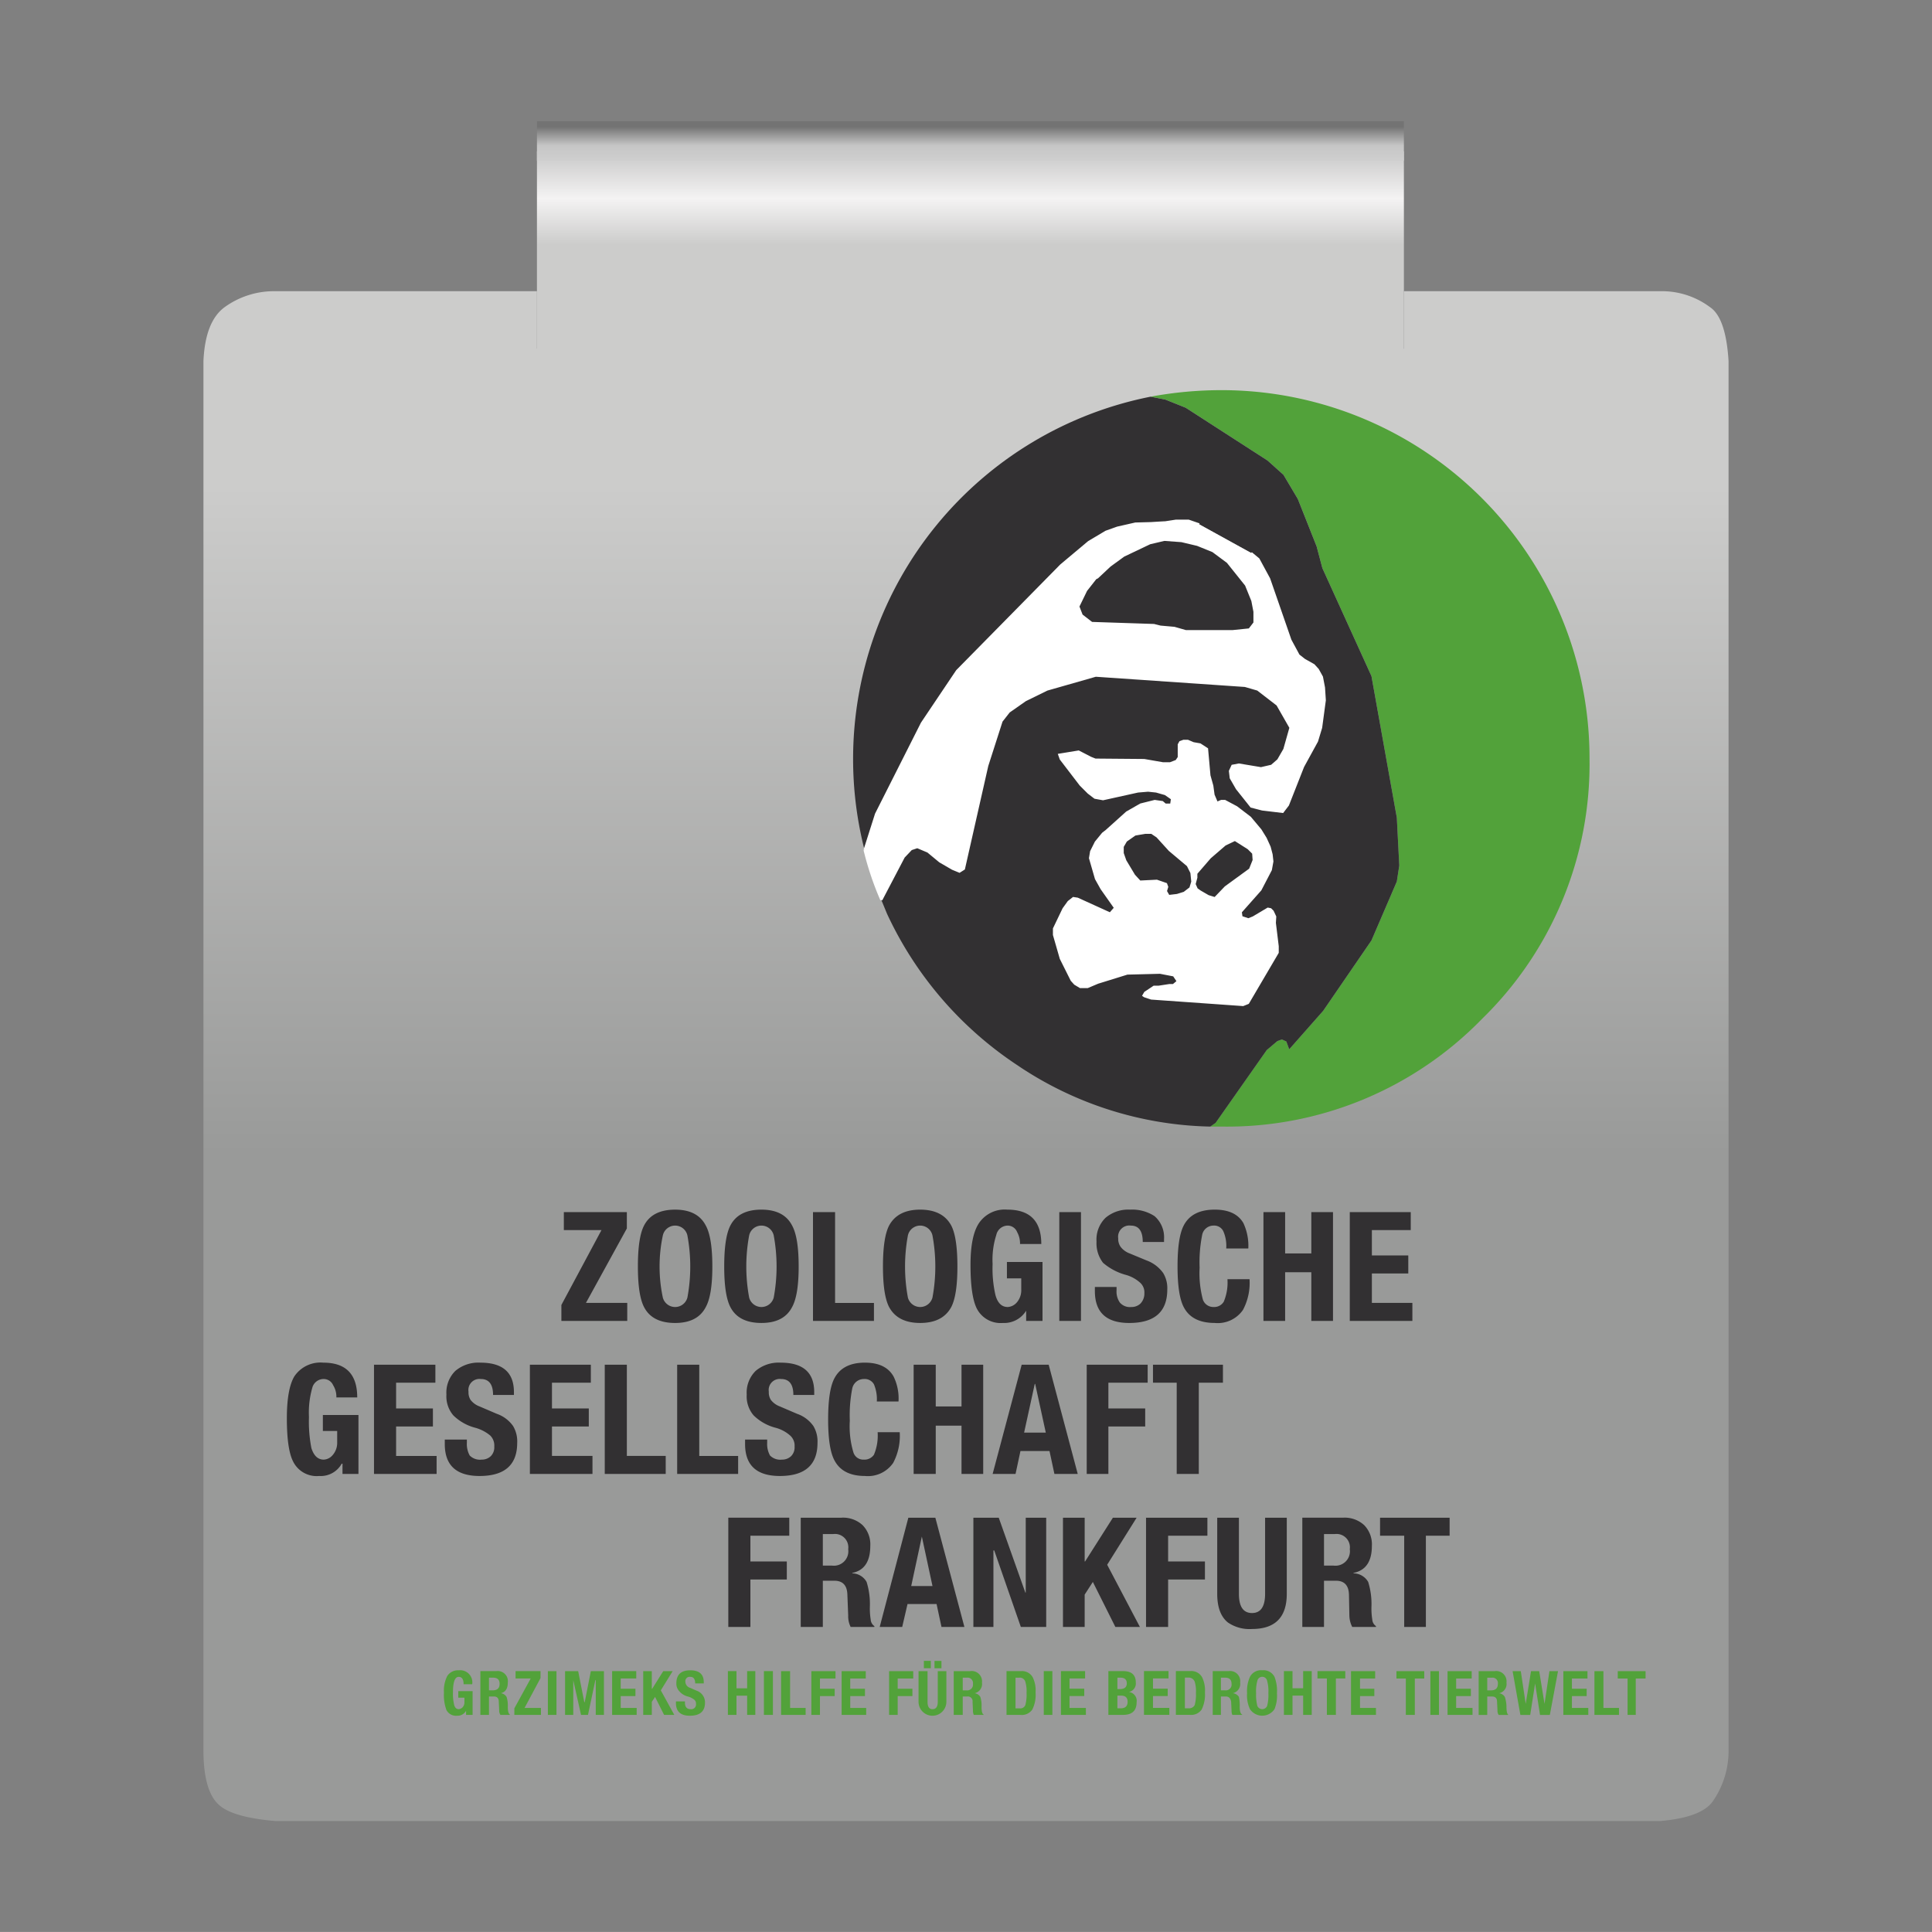
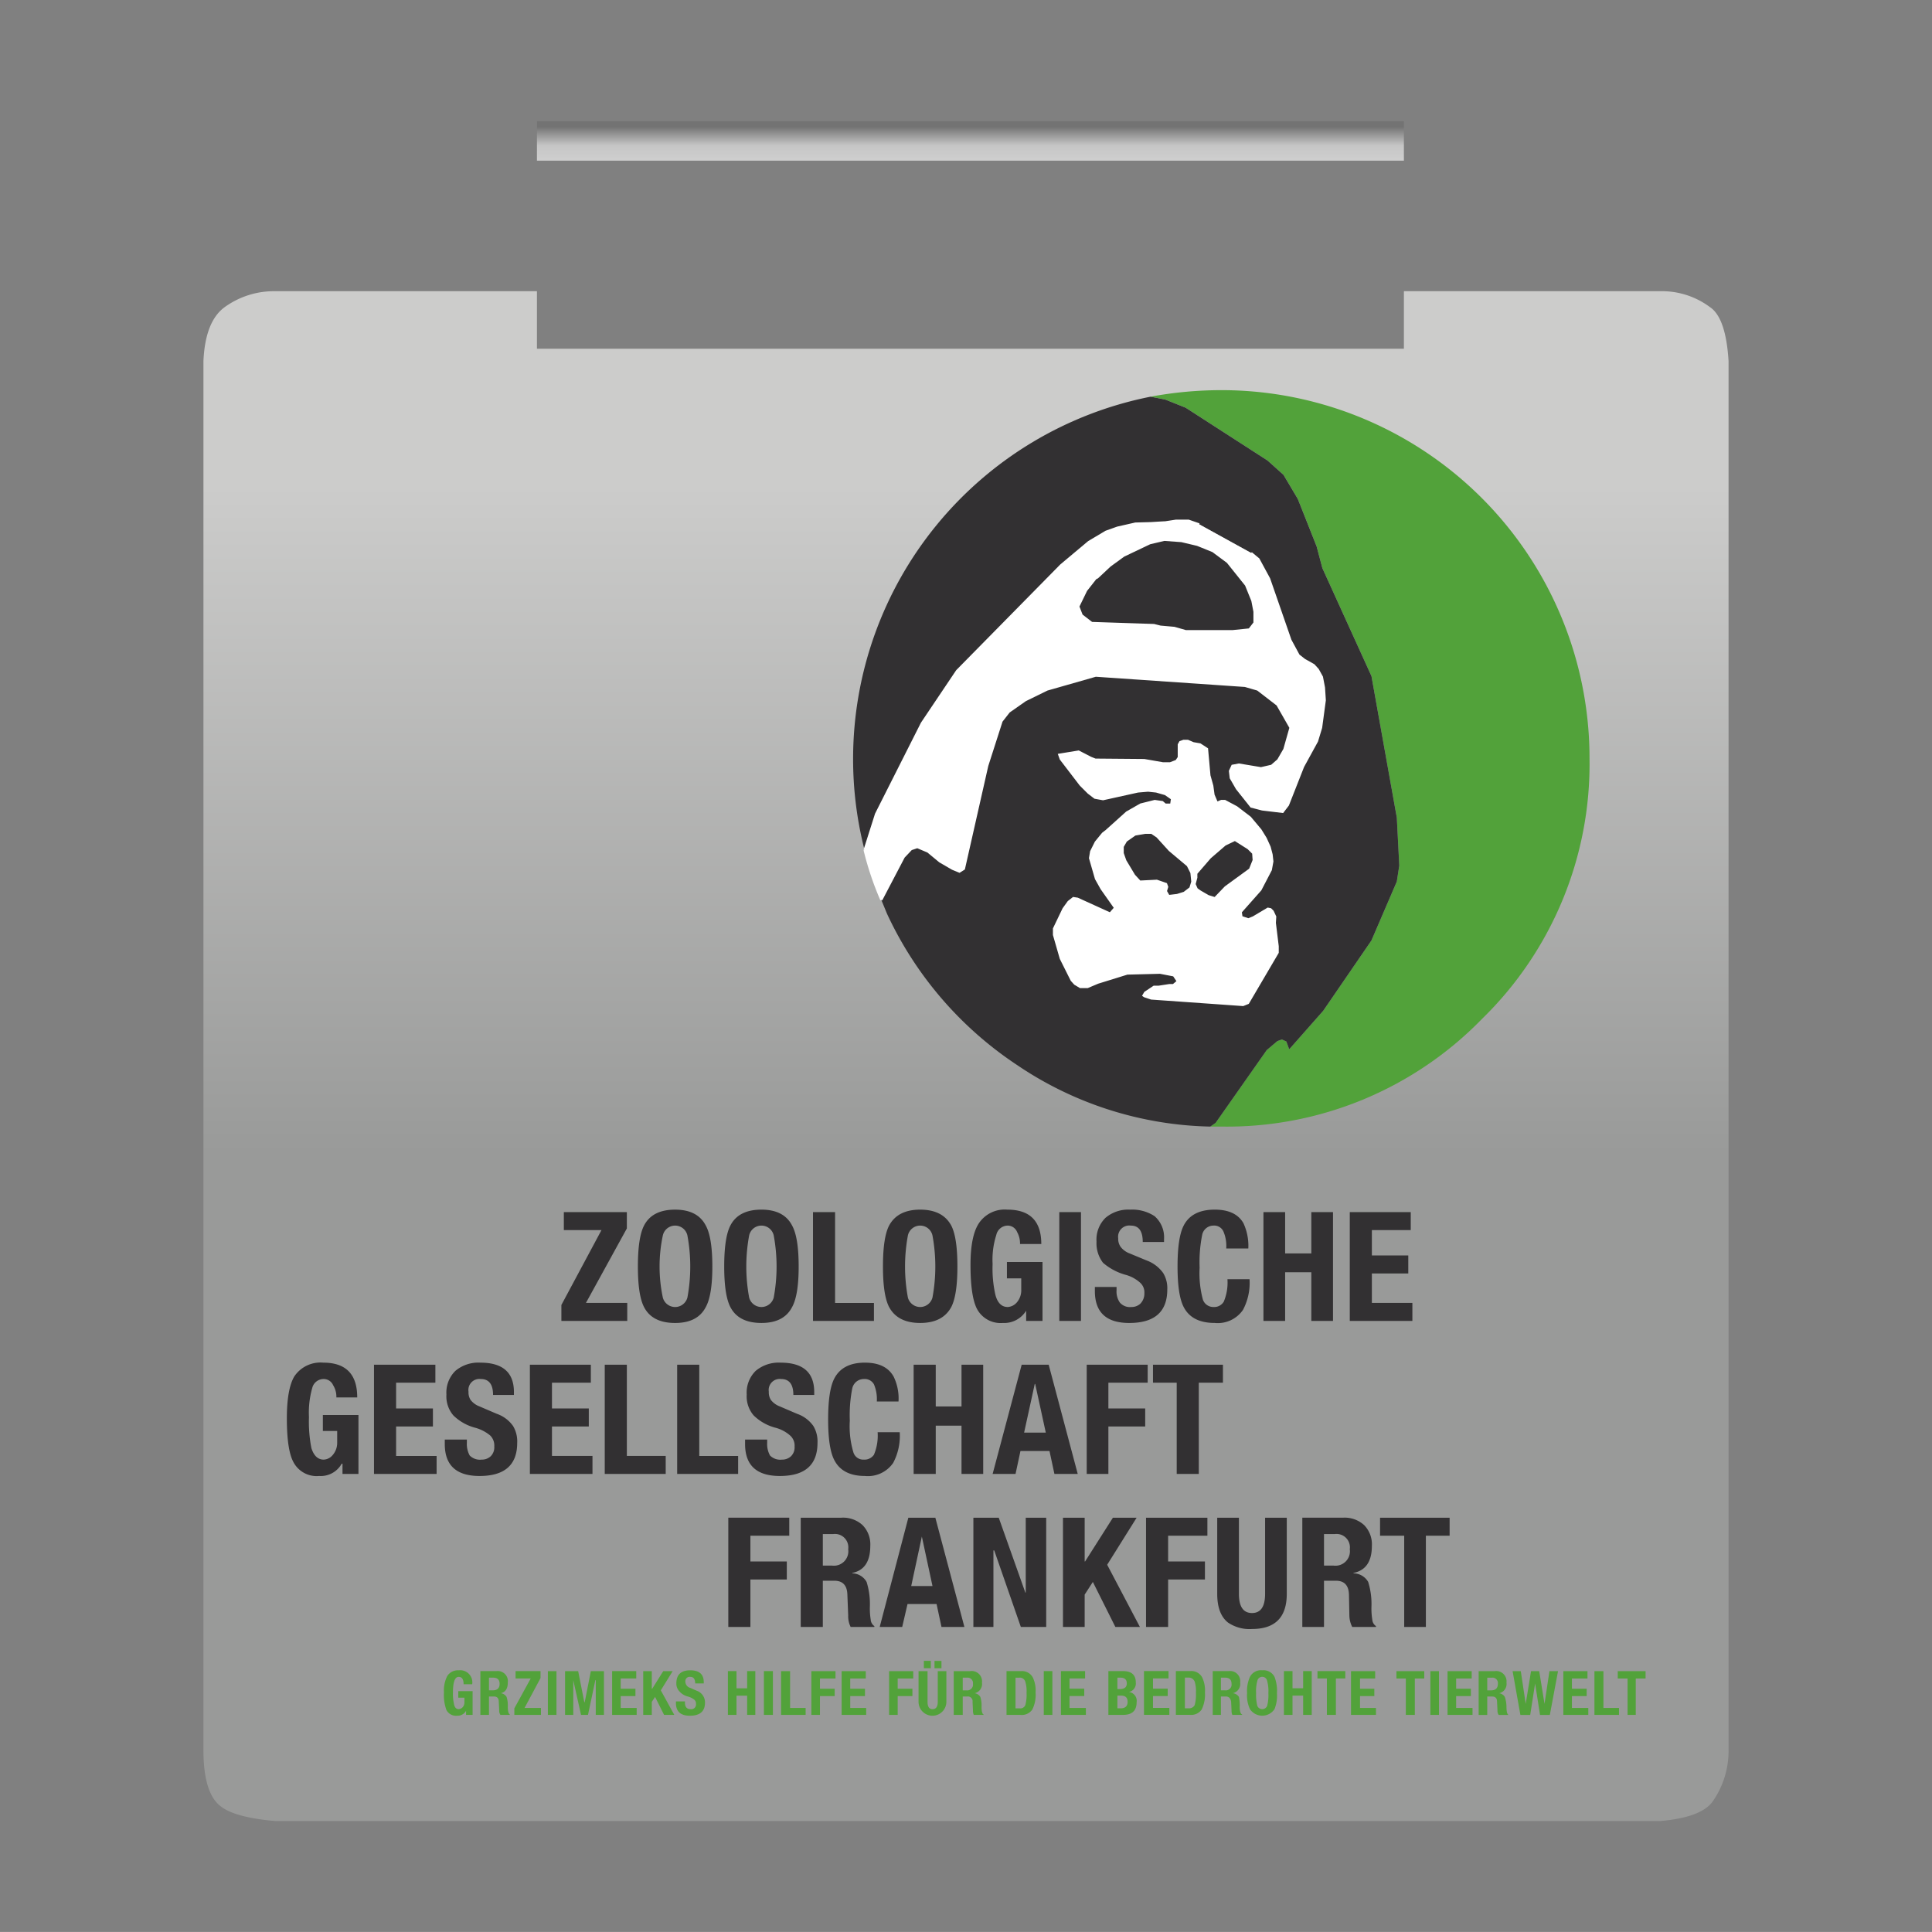
<svg xmlns="http://www.w3.org/2000/svg" id="Form_7" data-name="Form 7" viewBox="0 0 283.465 283.46">
  <rect x="0" y="0" width="283.465" height="283.46" fill="#808080" stroke="none" />
  <defs>
    <style>.cls-1{fill:url(#Unbenannter_Verlauf_4);}.cls-2{fill:url(#Unbenannter_Verlauf_5);}.cls-3{fill:url(#Unbenannter_Verlauf_24);}.cls-4{fill:#52a23a;}.cls-5{fill:#323032;}.cls-6{fill:#fff;}.cls-7,.cls-8{fill:none;stroke-width:0.3px;}.cls-7{stroke:#fff;}.cls-8{stroke:#323032;}</style>
    <linearGradient id="Unbenannter_Verlauf_4" x1="-60.985" y1="298.545" x2="-60.985" y2="343.725" gradientTransform="matrix(2.173, 0, 0, -2.175, 274.274, 818.732)" gradientUnits="userSpaceOnUse">
      <stop offset="0" stop-color="#999a99" />
      <stop offset="1" stop-color="#cccccb" />
    </linearGradient>
    <linearGradient id="Unbenannter_Verlauf_5" x1="-60.687" y1="365.777" x2="-60.687" y2="337.635" gradientTransform="matrix(2.173, 0, 0, -2.175, 274.274, 818.732)" gradientUnits="userSpaceOnUse">
      <stop offset="0" stop-color="#cecece" />
      <stop offset="0.098" stop-color="#f4f3f3" />
      <stop offset="0.208" stop-color="#cccccb" />
    </linearGradient>
    <linearGradient id="Unbenannter_Verlauf_24" x1="142.381" y1="265.932" x2="142.381" y2="261.131" gradientTransform="matrix(1, 0, 0, -1, 0, 284.54)" gradientUnits="userSpaceOnUse">
      <stop offset="0" stop-color="#737373" />
      <stop offset="0.573" stop-color="#c6c6c6" />
      <stop offset="1" stop-color="#cecece" />
    </linearGradient>
  </defs>
  <title>axion-clip-form-07-referenz-05</title>
  <g id="Clip">
    <g id="Clips_Clip_07_0_Layer0_0_FILL" data-name="Clips Clip 07 0 Layer0 0 FILL">
      <path class="cls-1" d="M205.981,42.726v8.443H78.781v-8.443H40.362a12.337,12.337,0,0,0-7.398,2.338q-2.856,2.078-3.115,7.923V256.79q0,6.235,2.466,8.183,2.077,1.689,8.047,2.208h203.26q5.971-.52,7.658-2.858a12.941,12.941,0,0,0,2.336-7.534V52.987q-.389-6.365-2.726-7.923a11.774,11.774,0,0,0-7.269-2.338Z" />
-       <path class="cls-2" d="M205.981,42.726V22.203H78.781V52.169H205.981Z" />
    </g>
    <path class="cls-3" d="M205.981,23.574V17.786H78.781V23.574Z" />
  </g>
  <g id="Logo_5" data-name="Logo 5">
    <g id="Layer0_0_FILL" data-name="Layer0 0 FILL">
      <path class="cls-4" d="M81.647,245.19H80.386v6.423h1.261v-6.423m6.963,0H86.689l-.9,4.562h-.06l-.9-4.562h-1.921v6.423h1.201v-5.102l1.141,5.102h1.02l1.081-5.102h.06v5.102H88.61v-6.423m2.461,2.581v-1.501h2.281v-1.081H89.811v6.423h3.602v-1.02H91.071v-1.741h2.161v-1.08h-2.161m5.883.24,1.741-2.821H97.314l-1.621,2.581h-.06v-2.581H94.373v6.423h1.261v-1.921l.48-.72,1.321,2.641h1.501l-1.981-3.602M67.3,246.031q.72,0,.72,1.08H69.281a1.778,1.778,0,0,0-1.981-2.041,1.856,1.856,0,0,0-1.681.84,4.694,4.694,0,0,0-.48,2.401,6.389,6.389,0,0,0,.36,2.581,1.583,1.583,0,0,0,1.561.84,1.419,1.419,0,0,0,1.321-.72v.6H69.341v-3.482h-2.101v.96h.9v.66a1.056,1.056,0,0,1-.3.78.906.906,0,0,1-.54.24q-.48,0-.66-.6a7.018,7.018,0,0,1-.18-1.861q0-2.281.84-2.281m8.344.24h2.221l-2.401,4.382v.96h3.902v-1.02H76.965l2.341-4.382v-1.02H75.644v1.081m-1.141.6a1.486,1.486,0,0,0-1.681-1.681H70.482v6.423h1.261v-2.701h.72q.72,0,.72.78l.06,1.261a1.078,1.078,0,0,0,.18.66h1.381v-.06q-.3-.18-.3-1.141a4.035,4.035,0,0,0-.18-1.441,1.167,1.167,0,0,0-.84-.54q1.02-.24,1.02-1.561m-2.761,1.141v-1.861h.6q.96,0,.96.9,0,.96-1.02.96h-.54m108.53-2.821h-2.341v6.423h1.201v-2.701h.72q.66,0,.78.78l.06,1.261a1.497,1.497,0,0,0,.12.66h1.441v-.06q-.36-.12-.36-1.141a5.931,5.931,0,0,0-.12-1.441,1.213,1.213,0,0,0-.9-.54,1.382,1.382,0,0,0,1.081-1.561,1.486,1.486,0,0,0-1.681-1.681m-1.141.96h.6q.96,0,.96.9a.849.849,0,0,1-.96.96h-.6v-1.861m6.063-1.08a1.824,1.824,0,0,0-1.801.96,5.04,5.04,0,0,0-.42,2.401,4.661,4.661,0,0,0,.42,2.341,2.169,2.169,0,0,0,3.602,0,5.335,5.335,0,0,0,.36-2.341,5.776,5.776,0,0,0-.36-2.401,1.824,1.824,0,0,0-1.801-.96m-.72,1.561a.732.732,0,0,1,1.441,0,5.6,5.6,0,0,1,.18,1.801,6.245,6.245,0,0,1-.18,1.861.78.78,0,0,1-1.441,0,6.62,6.62,0,0,1-.18-1.861,5.6,5.6,0,0,1,.18-1.801m7.984-1.441h-1.261v2.521h-1.561v-2.521h-1.261v6.423h1.261v-2.821h1.561v2.821h1.261v-6.423m4.922,1.081v-1.081h-4.082v1.081h1.381v5.342h1.321v-5.342h1.381m-42.98-1.081h-1.261v6.423h1.261v-6.423m4.802,1.081v-1.081H155.661v6.423h3.662v-1.02H156.922v-1.741h2.161v-1.08h-2.161v-1.501h2.281m7.443.6q0-1.681-1.861-1.681h-2.161v6.423h2.161q1.981,0,1.981-1.861a1.309,1.309,0,0,0-1.141-1.501,1.256,1.256,0,0,0,1.02-1.381m-2.701.96v-1.681h.42q.961,0,.96.84t-1.02.84h-.36m1.501,1.861q0,.96-1.02.96h-.48v-1.861h.54q.96,0,.96.9m6.003-3.422v-1.081h-3.602v6.423h3.722v-1.02h-2.401v-1.741h2.161v-1.08h-2.161v-1.501h2.281m3.181-1.081h-2.101v6.423h2.041a1.877,1.877,0,0,0,1.741-.78,5.002,5.002,0,0,0,.48-2.521,4.34,4.34,0,0,0-.42-2.221,1.796,1.796,0,0,0-1.741-.9m-.3.96a.934.934,0,0,1,.96.6,4.782,4.782,0,0,1,.18,1.621,5.95,5.95,0,0,1-.18,1.801.912.912,0,0,1-.9.48h-.54v-4.502h.48m-38.778-1.381h1.02v-1.081h-1.02V244.77m-1.561,1.501v-1.081h-3.542v6.423h1.261v-2.761h2.161v-1.08h-2.161v-1.501h2.281m2.101-1.081h-1.321v4.502a2.041,2.041,0,1,0,4.082,0v-4.502h-1.261v4.502q0,1.081-.78,1.081-.72,0-.72-1.081v-4.502m2.041-1.501h-1.02V244.77h1.02v-1.081m5.943,3.182a1.513,1.513,0,0,0-1.741-1.681h-2.401v6.423h1.321v-2.701h.66a.69.69,0,0,1,.78.78l.06,1.261a1.497,1.497,0,0,0,.12.66h1.441v-.06q-.3-.12-.3-1.141a4.035,4.035,0,0,0-.18-1.441,1.167,1.167,0,0,0-.84-.54,1.382,1.382,0,0,0,1.08-1.561m-2.221-.72a.796.796,0,0,1,.9.9.849.849,0,0,1-.96.96h-.54v-1.861h.6m7.924-.96h-2.101v6.423h2.041a1.877,1.877,0,0,0,1.741-.78,4.802,4.802,0,0,0,.48-2.521,4.34,4.34,0,0,0-.42-2.221,1.796,1.796,0,0,0-1.741-.9m-.24.96a.831.831,0,0,1,.9.6,4.782,4.782,0,0,1,.18,1.621,5.95,5.95,0,0,1-.18,1.801.792.792,0,0,1-.84.48h-.6v-4.502h.54m-46.281.84v-.18q0-1.741-1.981-1.741-2.041,0-2.041,1.921a1.629,1.629,0,0,0,.48,1.201,2.372,2.372,0,0,0,1.201.72,2.606,2.606,0,0,1,.96.48.702.702,0,0,1,.24.6.69.69,0,0,1-.78.78q-.84,0-.84-.96v-.18H99.175v.24q0,1.861,2.041,1.861,2.221,0,2.221-1.921a1.809,1.809,0,0,0-1.201-1.741l-.96-.42a.974.974,0,0,1-.72-.9.637.637,0,0,1,.72-.72q.72,0,.72.96h1.261m10.145-1.801h-1.321v6.423h1.321v-6.423m-2.581,0h-1.201v2.521H108.059v-2.521h-1.261v6.423H108.059v-2.821h1.561v2.821h1.201v-6.423m7.383,6.423v-1.02h-2.281v-5.402H114.602v6.423h3.602m4.382-5.342v-1.081H119.044v6.423h1.261v-2.761h2.161v-1.08h-2.161v-1.501h2.281m2.161,1.501v-1.501h2.281v-1.081h-3.542v6.423h3.602v-1.02h-2.341v-1.741h2.161v-1.08h-2.161m105.889-1.501h2.281v-1.081h-3.542v6.423h3.662v-1.02h-2.401v-1.741h2.161v-1.08h-2.161v-1.501m6.903,5.342v-1.02h-2.281v-5.402h-1.321v6.423h3.602m3.902-5.342v-1.081h-4.082v1.081h1.441v5.342H240v-5.342h1.441m-39.678,0v-1.081h-3.542v6.423h3.662v-1.02h-2.341v-1.741h2.101v-1.08h-2.101v-1.501h2.221m9.364-1.081h-1.261v6.423h1.261v-6.423m-2.161,1.081v-1.081h-4.082v1.081h1.381v5.342H207.585v-5.342h1.381m4.682,1.501v-1.501h2.281v-1.081h-3.542v6.423H216.049v-1.02h-2.401v-1.741h2.161v-1.08h-2.161m9.484-2.581h-1.201l1.141,6.423h1.441l.72-4.622.72,4.622h1.441l1.201-6.423h-1.261l-.72,4.802-.78-4.802h-1.201l-.78,4.802-.72-4.802m-2.101,1.681a1.513,1.513,0,0,0-1.741-1.681h-2.341v6.423H218.21v-2.701h.72q.72,0,.72.78l.06,1.261a1.078,1.078,0,0,0,.18.66h1.381v-.06q-.24-.18-.24-1.141a4.753,4.753,0,0,0-.24-1.441,1.167,1.167,0,0,0-.84-.54,1.382,1.382,0,0,0,1.08-1.561m-2.161-.72a.796.796,0,0,1,.9.9q0,.96-1.02.96H218.21v-1.861h.66m-1.441-96.645a52.207,52.207,0,0,0,15.787-38.238,54.004,54.004,0,0,0-54.025-54.025,57.31,57.31,0,0,0-10.385.96l2.161.42,3.001,1.201L185.975,67.568l2.341,2.101,2.101,3.542,2.761,6.963.84,3.181L201.222,99.203l3.722,20.77.36,7.023-.36,2.341-3.722,8.644-7.083,10.325-4.982,5.643-.42-1.141-.66-.3-.66.24L185.855,154.068l-7.503,10.685-.78.54h1.621A52.207,52.207,0,0,0,217.43,149.506Z" />
      <path class="cls-5" d="M47.431,199.929a4.611,4.611,0,0,0-4.262,2.041q-1.081,1.861-1.081,6.123,0,4.502.9,6.303a3.848,3.848,0,0,0,3.842,2.161,3.507,3.507,0,0,0,3.302-1.801h.12v1.501h2.341v-8.644H47.371v2.341h2.101v1.681a2.726,2.726,0,0,1-.72,1.921,1.779,1.779,0,0,1-1.261.6q-1.261,0-1.801-1.681a20.198,20.198,0,0,1-.36-4.562,13.251,13.251,0,0,1,.48-4.262,1.721,1.721,0,0,1,1.681-1.321,1.502,1.502,0,0,1,1.381.9,3.178,3.178,0,0,1,.48,1.801h3.061q0-5.102-4.982-5.102m44.541.3H88.73v16.027h8.944v-2.641H91.972V200.229m-5.583,9.064v-2.641H80.986v-3.782h5.703v-2.641H77.745v16.027h9.184v-2.641H80.986v-4.322h5.403m-15.907-9.364a5.244,5.244,0,0,0-3.662,1.201,4.466,4.466,0,0,0-1.321,3.482,4.287,4.287,0,0,0,1.02,3.061,7.159,7.159,0,0,0,3.181,1.801,5.882,5.882,0,0,1,2.221,1.141,2.07,2.07,0,0,1,.6,1.621,1.828,1.828,0,0,1-.54,1.441,1.917,1.917,0,0,1-1.321.48,2.125,2.125,0,0,1-1.741-.6,3.464,3.464,0,0,1-.42-1.861v-.48H65.259v.66q0,4.682,5.102,4.682,5.523,0,5.523-4.862a4.39,4.39,0,0,0-.6-2.461,4.874,4.874,0,0,0-2.401-1.801l-2.521-1.081a2.972,2.972,0,0,1-1.321-.96,2.046,2.046,0,0,1-.3-1.201,1.619,1.619,0,0,1,1.801-1.861q1.801,0,1.801,2.341h3.061v-.42q0-4.322-4.922-4.322m-6.603,2.941v-2.641H54.874v16.027H64.059v-2.641H58.116v-4.322h5.402v-2.641h-5.402v-3.782h5.763m28.093-25.032H82.727v2.641h5.523l-5.883,10.985v2.341h9.664v-2.641H85.969l6.003-10.925V177.839m67.171,44.841h-3.182v16.027h3.182V233.965l1.201-1.861,3.302,6.603h3.602l-4.802-9.124,4.322-6.903h-3.482l-4.082,6.423h-.06v-6.423M177.151,225.321v-2.641H168.147v16.027h3.241V231.744h5.402v-2.641h-5.402V225.321H177.151m4.622-2.641h-3.181v11.165q0,2.941,1.561,4.202a5.578,5.578,0,0,0,3.542.96q5.102,0,5.102-5.162V222.68h-3.181v11.165q0,2.821-1.921,2.821t-1.921-2.821V222.68m-73.474-6.423v-2.641h-5.703V200.229H99.355v16.027h8.944m7.503,9.064v-2.641h-8.944v16.027h3.242V231.744h5.342v-2.641h-5.342V225.321h5.703m12.486,13.386v-.12a1.267,1.267,0,0,1-.54-.96,10.278,10.278,0,0,1-.12-1.921,10.913,10.913,0,0,0-.48-3.602,2.462,2.462,0,0,0-2.101-1.261v-.06q2.641-.54,2.641-3.962a4.015,4.015,0,0,0-1.141-3.061,4.226,4.226,0,0,0-3.121-1.081h-5.943v16.027h3.242V231.924h1.681q1.861,0,1.921,2.041l.12,3.061a3.472,3.472,0,0,0,.36,1.681h3.482m-7.563-13.626h1.501a1.963,1.963,0,0,1,2.221,2.221,2.122,2.122,0,0,1-2.401,2.401h-1.321v-4.622m16.508-2.401h-3.962l-4.202,16.027h3.302l.78-3.362h4.262l.72,3.362h3.362l-4.262-16.027m-.42,10.025h-3.121l1.561-7.263,1.561,7.263m12.186-16.448.72-3.362h4.262l.72,3.362h3.422l-4.262-16.027h-3.962l-4.262,16.027h3.362m2.881-13.206L153.44,210.194h-3.182l1.561-7.143h.06m-5.342,19.629h-3.722v16.027h2.941V227.482h.12l3.902,11.225H153.5V222.68h-3.001v10.985h-.06l-3.902-10.985m-9.244-16.328v-6.123H134.051v16.027h3.242v-7.083h3.782v7.083h3.181V200.229h-3.181v6.123H137.292m-10.385-6.423q-3.301,0-4.502,2.341-.9,1.741-.9,6.003,0,4.202.9,5.943,1.201,2.341,4.502,2.341a4.495,4.495,0,0,0,4.142-1.921,8.462,8.462,0,0,0,.96-4.502h-3.242a7.234,7.234,0,0,1-.54,3.302,1.675,1.675,0,0,1-1.501.72,1.507,1.507,0,0,1-1.501-1.02,13.266,13.266,0,0,1-.54-4.682,20.386,20.386,0,0,1,.36-4.742,1.736,1.736,0,0,1,1.681-1.381,1.554,1.554,0,0,1,1.501.78,5.615,5.615,0,0,1,.42,2.521H131.83a7.295,7.295,0,0,0-.72-3.662q-1.141-2.041-4.202-2.041m-16.328,7.744a7.159,7.159,0,0,0,3.181,1.801,5.237,5.237,0,0,1,2.161,1.141,1.972,1.972,0,0,1,.66,1.621,1.828,1.828,0,0,1-.54,1.441,1.917,1.917,0,0,1-1.321.48,2.125,2.125,0,0,1-1.741-.6,3.464,3.464,0,0,1-.42-1.861v-.48h-3.241v.66q0,4.682,5.102,4.682,5.523,0,5.523-4.862a4.39,4.39,0,0,0-.6-2.461,4.874,4.874,0,0,0-2.401-1.801l-2.521-1.081a2.972,2.972,0,0,1-1.321-.96,2.046,2.046,0,0,1-.3-1.201,1.619,1.619,0,0,1,1.801-1.861q1.801,0,1.801,2.341h3.061v-.42q0-4.322-4.922-4.322a5.244,5.244,0,0,0-3.662,1.201,4.466,4.466,0,0,0-1.321,3.482,4.286,4.286,0,0,0,1.02,3.061m-7.023-15.907q.96-1.741.96-5.943,0-4.262-.96-6.003-1.201-2.341-4.502-2.341-3.362,0-4.562,2.341-.9,1.741-.9,6.003,0,4.202.9,5.943,1.201,2.341,4.562,2.341,3.302,0,4.502-2.341m-2.701-10.505a24.976,24.976,0,0,1,0,9.124,1.865,1.865,0,0,1-3.602,0,21.911,21.911,0,0,1,0-9.124,1.846,1.846,0,0,1,3.602,0m21.67-3.422h-3.242v15.967h8.944v-2.641h-5.703V177.839m-10.805-.36q-3.362,0-4.562,2.341-.9,1.741-.9,6.003,0,4.202.9,5.943,1.201,2.341,4.562,2.341,3.302,0,4.502-2.341.96-1.741.96-5.943,0-4.262-.96-6.003-1.201-2.341-4.502-2.341m1.801,3.782a24.976,24.976,0,0,1,0,9.124,1.865,1.865,0,0,1-3.602,0,24.977,24.977,0,0,1,0-9.124,1.846,1.846,0,0,1,3.602,0m26.052-1.441q-1.261-2.341-4.562-2.341t-4.562,2.341q-.9,1.741-.9,6.003,0,4.202.9,5.943,1.261,2.341,4.562,2.341t4.562-2.341q.9-1.741.9-5.943,0-4.262-.9-6.003m-2.761,1.441a24.976,24.976,0,0,1,0,9.124,1.865,1.865,0,0,1-3.602,0,24.976,24.976,0,0,1,0-9.124,1.846,1.846,0,0,1,3.602,0m32.355,18.969v2.641h3.482v13.386h3.241V202.871H179.432v-2.641H169.167m-6.543,6.423v-3.782h5.763v-2.641h-8.944v16.027h3.181v-6.963h5.402v-2.641h-5.402m-9.665-12.846v-8.644h-5.222v2.401h2.101v1.621a2.732,2.732,0,0,1-.66,1.921,1.902,1.902,0,0,1-1.321.66q-1.321,0-1.801-1.741a17.404,17.404,0,0,1-.42-4.562,11.871,11.871,0,0,1,.54-4.262,1.736,1.736,0,0,1,1.681-1.381,1.5,1.5,0,0,1,1.381.96,3.399,3.399,0,0,1,.42,1.741h3.121q0-5.042-4.982-5.042a4.55,4.55,0,0,0-4.202,2.041q-1.201,1.861-1.201,6.063,0,4.502.9,6.363a3.92,3.92,0,0,0,3.842,2.161,3.782,3.782,0,0,0,3.422-1.801v1.501h2.401m5.643-15.967h-3.181v15.967h3.181V177.839m10.805.6a6.01,6.01,0,0,0-3.602-.96,5.153,5.153,0,0,0-3.602,1.201,4.466,4.466,0,0,0-1.321,3.482,4.695,4.695,0,0,0,.96,3.121,8.556,8.556,0,0,0,3.241,1.741,5.238,5.238,0,0,1,2.161,1.141,1.9,1.9,0,0,1,.66,1.561,2.111,2.111,0,0,1-.6,1.561,1.917,1.917,0,0,1-1.321.48,1.944,1.944,0,0,1-1.681-.66,2.845,2.845,0,0,1-.48-1.801v-.48h-3.181v.6q0,4.682,5.042,4.682,5.583,0,5.583-4.922a4.267,4.267,0,0,0-.6-2.401,5.181,5.181,0,0,0-2.461-1.861l-2.461-1.02a2.972,2.972,0,0,1-1.321-.96,2.048,2.048,0,0,1-.36-1.261,1.645,1.645,0,0,1,1.861-1.861q1.741,0,1.741,2.401H170.788v-.42a4.109,4.109,0,0,0-1.381-3.362m26.172-.6H192.398v6.063h-3.842V177.839h-3.182v15.967h3.182v-7.143H192.398v7.143h3.181V177.839m-17.528,1.981a1.48,1.48,0,0,1,1.441.84,5.386,5.386,0,0,1,.42,2.521h3.242a7.874,7.874,0,0,0-.72-3.722q-1.141-1.981-4.202-1.981-3.362,0-4.562,2.341-.9,1.741-.9,6.003,0,4.202.9,5.943,1.201,2.341,4.562,2.341a4.495,4.495,0,0,0,4.142-1.921,8.462,8.462,0,0,0,.96-4.502h-3.242a7.234,7.234,0,0,1-.54,3.302,1.635,1.635,0,0,1-1.501.78,1.617,1.617,0,0,1-1.561-1.081,14.823,14.823,0,0,1-.48-4.682,20.386,20.386,0,0,1,.36-4.742,1.693,1.693,0,0,1,1.681-1.441m23.831,58.887v-.12a1.267,1.267,0,0,1-.54-.96,10.274,10.274,0,0,1-.12-1.921,10.913,10.913,0,0,0-.48-3.602,2.513,2.513,0,0,0-2.161-1.261v-.06q2.701-.54,2.701-3.962a4.015,4.015,0,0,0-1.141-3.061,4.226,4.226,0,0,0-3.121-1.081h-5.943v16.027h3.182V231.924h1.741q1.861,0,1.921,2.041l.06,3.061a3.82,3.82,0,0,0,.42,1.681h3.482m-7.623-13.626h1.561a1.963,1.963,0,0,1,2.221,2.221,2.122,2.122,0,0,1-2.401,2.401h-1.381v-4.622m18.429.24v-2.641H202.483V225.321h3.542v13.386h3.181V225.321h3.482m-11.405-44.841h5.703V177.839h-8.944v15.967h9.184v-2.641h-5.943v-4.322h5.342v-2.641h-5.342v-3.722m-38.238-97.245L161.184,84.976l-.24.12-1.321,1.681-1.08,2.221.42,1.081,1.321,1.02,9.064.3.96.24,2.041.18,1.681.48h6.783l2.341-.24.6-.78v-1.501l-.3-1.561-.9-2.221L179.912,82.695l-2.101-1.561-2.221-.9-2.281-.54-2.461-.18-2.041.48-3.782,1.801-1.981,1.441m41.899,36.737L201.222,99.203l-7.203-15.847-.84-3.181-2.761-6.963-2.101-3.542-2.341-2.101-12.006-7.744-3.001-1.201-2.161-.42a54.185,54.185,0,0,0-43.64,53.065,53.759,53.759,0,0,0,1.501,12.726l.18.72,1.681-5.282,6.723-13.326,5.162-7.684,15.247-15.487,4.082-3.422,2.521-1.501,1.681-.6,2.641-.6,2.281-.06q1.921-.12,2.101-.12l1.561-.24h1.861l1.561.54,7.623,4.202,1.081.9,1.561,2.881,3.121,9.004,1.201,2.221.84.66,1.381.78.6.66.6,1.081.3,1.561.12,1.861-.54,4.022-.6,1.981-2.041,3.722-2.221,5.643-.78,1.02-3.001-.36-1.621-.42-2.101-2.641-.9-1.561-.12-1.02.36-.78.96-.18,3.242.54,1.561-.36.96-.84.9-1.561.9-3.181-1.921-3.362-2.881-2.221-1.861-.54-21.91-1.501-7.143,2.041-3.181,1.561-2.401,1.681-1.081,1.381-2.101,6.543-3.422,15.127-.66.42-1.02-.42-1.861-1.081-1.741-1.441-1.561-.66-.9.3-1.081,1.141-3.302,6.303.84,2.041A53.695,53.695,0,0,0,149.178,156.229a52.396,52.396,0,0,0,28.393,9.064l.78-.54L185.855,154.068l1.561-1.321.66-.24.66.3.42,1.141,4.982-5.643,7.083-10.325,3.722-8.644.36-2.341-.36-7.023M176.191,108.927l1.201.78.36,4.022.42,1.501.18,1.321.36.84.42-.18h.66l1.801.96,2.041,1.561,1.561,1.861.78,1.261.6,1.321.3,1.141.12,1.081-.24,1.321-1.561,3.001-2.821,3.181.06.42.72.24.6-.24,2.221-1.321.6.12.42.42.42.9-.06.96.42,3.422v1.02l-4.442,7.564-.9.36-13.566-.96-1.08-.36-.42-.3.42-.72,1.441-.96h.78l1.561-.24h.48l.36-.3-.36-.54-1.861-.36-4.742.12-4.262,1.321-1.561.66h-1.201l-.9-.54-.54-.6-1.621-3.241-1.02-3.542v-1.02l1.441-3.001.78-1.081.84-.66.78.12,4.622,2.101.42-.48-1.861-2.641-.84-1.501-.9-3.121.18-1.08.72-1.441,1.08-1.321.54-.42.6-.66,2.401-2.041,2.101-1.201,2.161-.54,1.261.18.42.36h.48l.06-.42-.78-.54-1.261-.36-1.141-.12-1.441.12-5.162,1.141-1.321-.24-1.02-.78-1.201-1.201-2.941-3.842-.36-1.02,3.302-.54,1.861.96.6.24,7.143.06,2.761.48h.96l.78-.3.24-.36v-1.861l.3-.54.66-.24h.72l.84.36,1.02.18m7.383,16.388-.6-.6-1.801-1.141-1.261.6-2.161,1.861-1.921,2.221v.54l-.24.9.24.54.42.3,1.141.66.78.24,1.441-1.501,3.542-2.581.48-1.201-.06-.84m-9.064,2.821-.48-.96-2.641-2.221-1.801-1.981-.72-.48h-.84l-1.381.24-1.201.84-.42.72v.84l.36,1.02,1.261,2.101.72.78,2.401-.12,1.561.54.24.66-.18.6.24.42,1.02-.12.96-.3.78-.6.24-.78Z" />
      <path class="cls-6" d="M168.867,76.752l-2.281.06-2.641.6-1.681.6-2.521,1.501L155.661,82.935,140.414,98.422l-5.162,7.684L128.528,119.432l-1.681,5.282a44.947,44.947,0,0,0,2.461,7.323l3.302-6.303,1.081-1.141.9-.3,1.561.66,1.741,1.441,1.861,1.081,1.02.42.66-.42,3.422-15.127,2.101-6.543,1.081-1.381,2.401-1.681,3.181-1.561,7.143-2.041,21.91,1.501,1.861.54,2.881,2.221,1.921,3.362-.9,3.181-.9,1.561-.96.84-1.561.36-3.242-.54-.96.18-.36.78.12,1.02.9,1.561,2.101,2.641,1.621.42,3.001.36.78-1.02,2.221-5.643,2.041-3.722.6-1.981.54-4.022-.12-1.861-.3-1.561-.6-1.081-.6-.66-1.381-.78-.84-.66-1.201-2.221L186.215,84.916l-1.561-2.881-1.081-.9-7.623-4.202-1.561-.54h-1.861l-1.561.24q-.18,0-2.101.12M161.184,84.976l1.861-1.741,1.981-1.441,3.782-1.801,2.041-.48,2.461.18,2.281.54,2.221.9,2.101,1.561,2.641,3.302.9,2.221.3,1.561v1.501l-.6.78-2.341.24h-6.783l-1.681-.48-2.041-.18-.96-.24-9.064-.3-1.321-1.02-.42-1.081,1.08-2.221,1.321-1.681.24-.12m16.207,24.731-1.201-.78L175.17,108.747l-.84-.36h-.72l-.66.24-.3.54v1.861l-.24.36-.78.3h-.96l-2.761-.48-7.143-.06-.6-.24-1.861-.96-3.302.54.36,1.02,2.941,3.842,1.201,1.201,1.02.78,1.321.24,5.162-1.141,1.441-.12,1.141.12,1.261.36.78.54-.06.42h-.48l-.42-.36-1.261-.18-2.161.54-2.101,1.201L162.144,121.653l-.54.42-1.08,1.321-.72,1.441-.18,1.08.9,3.121.84,1.501,1.861,2.641-.42.48-4.622-2.101-.78-.12-.84.66-.78,1.081-1.441,3.001v1.02l1.02,3.542,1.621,3.241.54.6.9.54h1.201l1.561-.66,4.262-1.321,4.742-.12,1.861.36.36.54-.36.3h-.48l-1.561.24h-.78l-1.441.96-.42.72.42.3,1.08.36,13.566.96.9-.36,4.442-7.564v-1.02l-.42-3.422.06-.96-.42-.9-.42-.42-.6-.12-2.221,1.321-.6.24-.72-.24-.06-.42,2.821-3.181,1.561-3.001.24-1.321-.12-1.081-.3-1.141-.6-1.321-.78-1.261-1.561-1.861-2.041-1.561-1.801-.96h-.66l-.42.18-.36-.84-.18-1.321-.42-1.501-.36-4.022m-3.362,17.468.48.96.12,1.201-.24.78-.78.6-.96.3-1.02.12-.24-.42.18-.6-.24-.66-1.561-.54-2.401.12-.72-.78-1.261-2.101-.36-1.02v-.84l.42-.72,1.201-.84,1.381-.24h.84l.72.48,1.801,1.981,2.641,2.221m8.944-2.461.6.6.06.84-.48,1.201-3.542,2.581-1.441,1.501-.78-.24-1.141-.66-.42-.3-.24-.54.24-.9V128.256l1.921-2.221,2.161-1.861,1.261-.6Z" />
    </g>
    <path id="Layer0_0_1_STROKES" data-name="Layer0 0 1 STROKES" class="cls-7" d="M126.848,124.714a44.947,44.947,0,0,0,2.461,7.323m46.642-55.106-1.561-.54h-1.861l-1.561.24q-.18,0-2.101.12l-2.281.06-2.641.6-1.681.6-2.521,1.501L155.661,82.935,140.414,98.422l-5.162,7.684L128.528,119.432l-1.681,5.282m2.461,7.323,3.302-6.303,1.081-1.141.9-.3,1.561.66,1.741,1.441,1.861,1.081,1.02.42.66-.42,3.422-15.127,2.101-6.543,1.081-1.381,2.401-1.681,3.181-1.561,7.143-2.041,21.91,1.501,1.861.54,2.881,2.221,1.921,3.362-.9,3.181-.9,1.561-.96.84-1.561.36-3.242-.54-.96.18-.36.78.12,1.02.9,1.561,2.101,2.641,1.621.42,3.001.36.78-1.02,2.221-5.643,2.041-3.722.6-1.981.54-4.022-.12-1.861-.3-1.561-.6-1.081-.6-.66-1.381-.78-.84-.66-1.201-2.221L186.215,84.916l-1.561-2.881-1.081-.9" />
    <path id="Layer0_0_2_STROKES" data-name="Layer0 0 2 STROKES" class="cls-8" d="M175.59,80.234l2.221.9,2.101,1.561,2.641,3.302.9,2.221.3,1.561v1.501l-.6.78-2.341.24h-6.783l-1.681-.48-2.041-.18-.96-.24-9.064-.3-1.321-1.02-.42-1.081,1.08-2.221,1.321-1.681.24-.12,1.861-1.741,1.981-1.441,3.782-1.801,2.041-.48,2.461.18Zm-10.445,38.718,2.101-1.201,2.161-.54,1.261.18.42.36h.48l.06-.42-.78-.54-1.261-.36-1.141-.12-1.441.12-5.162,1.141-1.321-.24-1.02-.78-1.201-1.201-2.941-3.842-.36-1.02,3.302-.54,1.861.96.6.24,7.143.06,2.761.48h.96l.78-.3.24-.36v-1.861l.3-.54.66-.24h.72l.84.36,1.02.18,1.201.78.36,4.022.42,1.501.18,1.321.36.84.42-.18h.66l1.801.96,2.041,1.561,1.561,1.861.78,1.261.6,1.321.3,1.141.12,1.081-.24,1.321-1.561,3.001-2.821,3.181.06.42.72.24.6-.24,2.221-1.321.6.12.42.42.42.9-.06.96.42,3.422v1.02l-4.442,7.564-.9.36-13.566-.96-1.08-.36-.42-.3.42-.72,1.441-.96h.78l1.561-.24h.48l.36-.3-.36-.54-1.861-.36-4.742.12-4.262,1.321-1.561.66h-1.201l-.9-.54-.54-.6-1.621-3.241-1.02-3.542v-1.02l1.441-3.001.78-1.081.84-.66.78.12,4.622,2.101.42-.48-1.861-2.641-.84-1.501-.9-3.121.18-1.08.72-1.441,1.08-1.321.54-.42Zm.3,4.622,1.201-.84,1.381-.24h.84l.72.48,1.801,1.981,2.641,2.221.48.96.12,1.201-.24.78-.78.6-.96.3-1.02.12-.24-.42.18-.6-.24-.66-1.561-.54-2.401.12-.72-.78-1.261-2.101-.36-1.02v-.84Zm17.708,3.782-3.542,2.581-1.441,1.501-.78-.24-1.141-.66-.42-.3-.24-.54.24-.9V128.256l1.921-2.221,2.161-1.861,1.261-.6,1.801,1.141.6.6.06.84Z" />
  </g>
</svg>